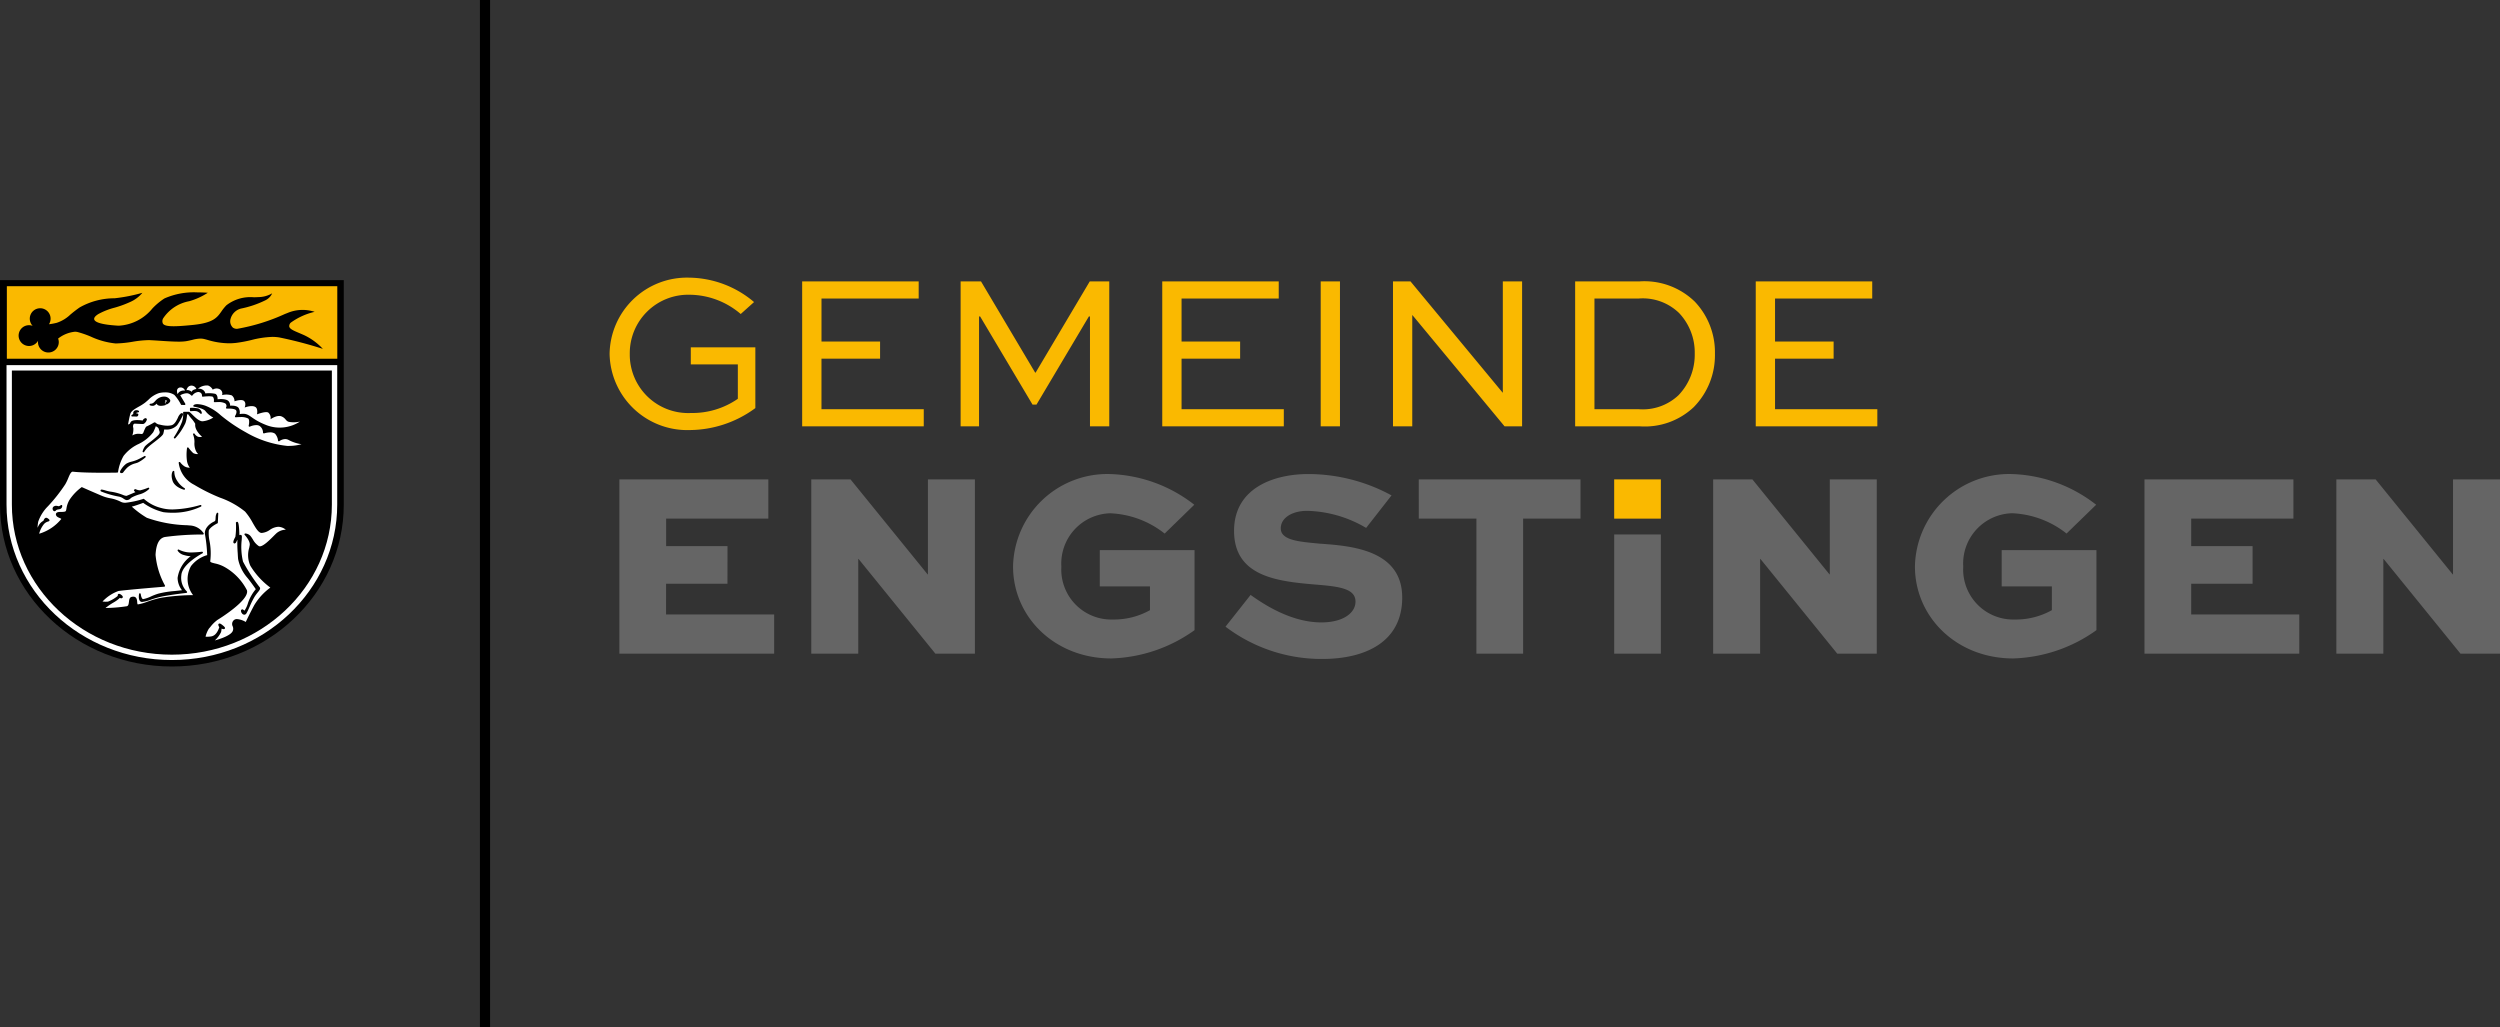
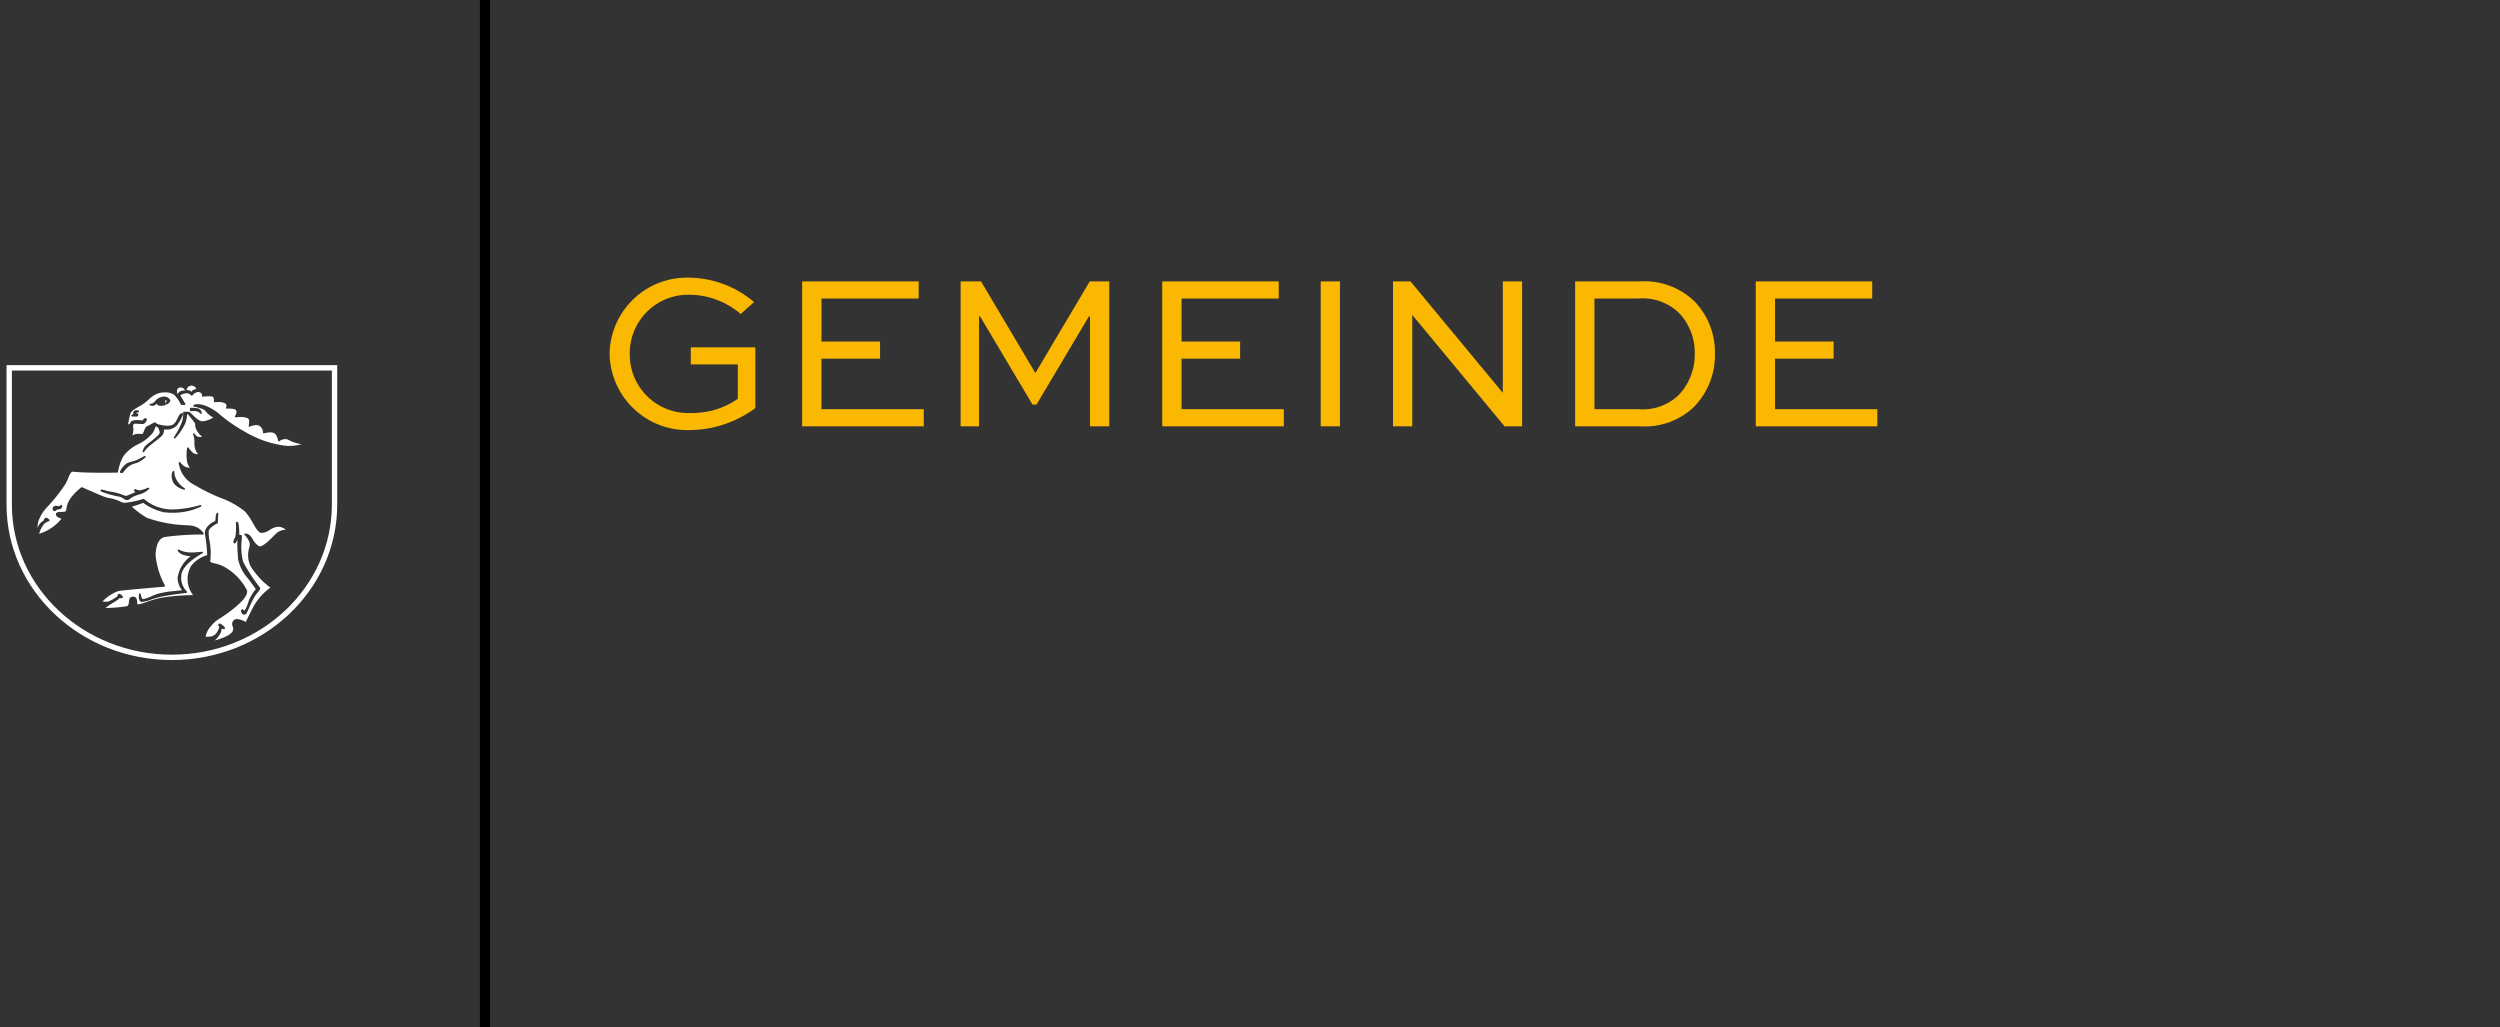
<svg xmlns="http://www.w3.org/2000/svg" width="246.448" height="101.258" viewBox="0 0 246.448 101.258">
  <rect x="0" y="0" width="246.448" height="101.258" fill="#333333" stroke="none" />
  <g id="Engstingen_Logo" data-name="Engstingen Logo" transform="translate(0 0)">
-     <path id="Pfad_11" data-name="Pfad 11" d="M183.414-66.213h-4.6v3.868h4.6Z" transform="translate(-19.689 113.471)" fill="#fab900" />
    <g id="Gruppe_11" data-name="Gruppe 11" transform="translate(180.757 33.67)">
      <path id="Pfad_12" data-name="Pfad 12" d="M0,0H-5.775V-4.243H3.806V-5.927H-7.677V8.355H4.309V6.671H-5.775V1.685H0ZM-23.577,6.671V-4.243H-19.2A5.137,5.137,0,0,1-15.223-2.8a5.662,5.662,0,0,1,1.531,4,5.75,5.75,0,0,1-1.6,4.09A5.122,5.122,0,0,1-19.2,6.671Zm4.439,1.684A7.029,7.029,0,0,0-13.8,6.474,7.29,7.29,0,0,0-11.7,1.2a7.242,7.242,0,0,0-1.991-5.14,7.13,7.13,0,0,0-5.446-1.99H-25.48V8.355ZM-32.61-5.927V5.031h-.022L-41.709-5.927h-1.728V8.355h1.9V-2.6h.022l9.077,10.957h1.728V-5.927Zm-16.054,0h-1.9V8.355h1.9ZM-58.506,0H-64.28V-4.243h9.58V-5.927H-66.183V8.355H-54.2V6.671H-64.28V1.685h5.774Zm-12.9,8.355V-5.927h-1.925l-5.336,8.989h-.044l-5.337-8.989h-2.012V8.355h1.816V-2.471h.109l5.162,8.683h.394l5.161-8.683h.11V8.355ZM-94,0h-5.774V-4.243h9.58V-5.927H-101.68V8.355h11.986V6.671H-99.777V1.685H-94Zm-12.423-3.893A10.058,10.058,0,0,0-112.835-6.3a7.631,7.631,0,0,0-7.829,7.5,7.658,7.658,0,0,0,7.917,7.524,11,11,0,0,0,6.452-2.165V.569h-6.364V2.253h4.637v3.39a7.859,7.859,0,0,1-4.615,1.4,5.76,5.76,0,0,1-6.037-5.818,5.761,5.761,0,0,1,5.862-5.84,7.831,7.831,0,0,1,5.074,1.9Z" fill="#fab900" />
    </g>
-     <path id="Pfad_13" data-name="Pfad 13" d="M0,0V9.367H-.027L-7.63,0H-11.5V17.181h4.631V7.84h.026L.737,17.181H4.631V0ZM-19.76,6.578h-6.052V3.868h10.078V0H-30.416V17.181h15.261V13.314H-25.812V10.288h6.052ZM-35.179,2.5A14.186,14.186,0,0,0-43.493-.526a9.294,9.294,0,0,0-9.551,9.1c0,5.026,4.131,9.078,9.683,9.078a14.809,14.809,0,0,0,8.209-2.789V6.973h-9.341v3.578h4.947v2.342a7.262,7.262,0,0,1-3.658.921A4.931,4.931,0,0,1-48.282,8.6a4.96,4.96,0,0,1,4.816-5.262,9.25,9.25,0,0,1,5.367,2ZM-61.438,0V9.367h-.026L-69.067,0h-3.868V17.181h4.63V7.84h.027l7.577,9.341h3.894V0ZM-78.092,5.432h-4.6V17.181h4.6Zm-23.864-1.564h5.682V17.181h4.605V3.868h5.657V0h-15.944Zm-2.685-2.289A17.2,17.2,0,0,0-112.85-.526c-3.342,0-7.314,1.341-7.314,5.6,0,4.6,4.446,5,8.287,5.315,2.21.184,3.684.421,3.684,1.658,0,1.131-1.236,2.052-3.368,2.052-3.052,0-5.788-1.868-6.973-2.71l-2.473,3.131a15.65,15.65,0,0,0,9.525,3.183c4.316,0,7.894-1.709,7.894-6.051,0-4.683-4.973-5.1-8.13-5.315-1.869-.184-3.842-.29-3.842-1.5,0-1.105,1.211-1.736,2.6-1.736a11.929,11.929,0,0,1,5.815,1.684Zm-19.444.92A14.191,14.191,0,0,0-132.4-.526a9.3,9.3,0,0,0-9.551,9.1c0,5.026,4.13,9.078,9.682,9.078a14.812,14.812,0,0,0,8.21-2.789V6.973H-133.4v3.578h4.946v2.342a7.259,7.259,0,0,1-3.657.921,4.93,4.93,0,0,1-5.078-5.21,4.96,4.96,0,0,1,4.815-5.262,9.248,9.248,0,0,1,5.367,2ZM-150.343,0V9.367h-.027L-157.974,0h-3.868V17.181h4.631V7.84h.026l7.578,9.341h3.894V0ZM-170.1,6.578h-6.051V3.868h10.077V0H-180.76V17.181H-165.5V13.314h-10.656V10.288h6.051Z" transform="translate(241.817 47.257)" fill="#656565" />
    <g id="Gruppe_13" data-name="Gruppe 13" transform="translate(33.888 49.758)">
-       <path id="Pfad_14" data-name="Pfad 14" d="M0,0C0,8.806-7.586,15.945-16.944,15.945S-33.888,8.806-33.888,0V-22.143H0V0Z" />
-     </g>
-     <path id="Differenzmenge_2" data-name="Differenzmenge 2" d="M32.575,7.151H0V0H32.575V7.15ZM3.077,5.373h0l0,.021a.971.971,0,0,0-.009.118,1.026,1.026,0,1,0,2.052,0,1,1,0,0,0-.066-.347A3.19,3.19,0,0,1,6.71,4.491a1.2,1.2,0,0,1,.257.027,9.771,9.771,0,0,1,1.3.45,7.57,7.57,0,0,0,2.463.679A11.249,11.249,0,0,0,12.4,5.479a10.426,10.426,0,0,1,1.543-.159c.075,0,.149,0,.22.005.28.014.592.034.923.056.644.043,1.31.087,1.853.087a4.9,4.9,0,0,0,.664-.035c.245-.035.458-.086.664-.136a3.462,3.462,0,0,1,.809-.13,1.668,1.668,0,0,1,.409.05c.094.023.2.052.306.082a7.546,7.546,0,0,0,2.1.332,6.392,6.392,0,0,0,.707-.04,13.391,13.391,0,0,0,1.5-.28A9.354,9.354,0,0,1,26.165,5a4.379,4.379,0,0,1,.686.052,40.171,40.171,0,0,1,4.3,1.128,6.044,6.044,0,0,0-1.827-1.343c-.177-.08-.349-.153-.5-.217-.537-.227-.924-.39-.983-.629a.461.461,0,0,1,.142-.39A6.477,6.477,0,0,1,30.343,2.53,3.824,3.824,0,0,0,27.77,2.6l-.3.12-.01,0A19.2,19.2,0,0,1,22.727,4.2a.663.663,0,0,1-.443-.115.857.857,0,0,1-.225-.879,1.423,1.423,0,0,1,1.029-1,9.809,9.809,0,0,0,2.366-.8,1.393,1.393,0,0,0,.7-.7l0,0a2.76,2.76,0,0,1-1.341.371c-.14.009-.292.013-.452.018a3.854,3.854,0,0,0-2.718.789,4.388,4.388,0,0,0-.493.611c-.425.6-.792,1.12-2.785,1.324-.9.091-1.49.131-1.928.131-.605,0-.929-.079-1.049-.257a.549.549,0,0,1,.021-.52,3.926,3.926,0,0,1,2.562-1.689A6.691,6.691,0,0,0,19.811.649c-.006,0-.425-.037-1.028-.037a7.188,7.188,0,0,0-3.253.6,6.529,6.529,0,0,0-1.179.981,4.6,4.6,0,0,1-3.268,1.7c-.086,0-.174,0-.262-.009-1.385-.093-2.127-.3-2.207-.606-.04-.156.093-.333.4-.527a6.949,6.949,0,0,1,1.612-.633,10.253,10.253,0,0,0,1.506-.549A3.236,3.236,0,0,0,13.363.65a.13.13,0,0,1-.026.009,16.254,16.254,0,0,1-2.662.528l-.064.006a6.975,6.975,0,0,0-3.429.9c-.366.251-.657.49-.913.7a3.525,3.525,0,0,1-1.343.816,6.127,6.127,0,0,1-.774.144,1.026,1.026,0,1,0-1.606.159,1.025,1.025,0,1,0,.532,1.464Z" transform="translate(0.675 28.211)" fill="#fab900" />
+       </g>
    <path id="Differenzmenge_1" data-name="Differenzmenge 1" d="M16.3,29.069C7.313,29.069,0,22.2,0,13.752V0H32.6V13.752C32.6,22.2,25.29,29.069,16.3,29.069ZM.528.528V13.752C.528,21.907,7.6,28.541,16.3,28.541s15.772-6.634,15.772-14.789V.528Z" transform="translate(0.643 35.996)" fill="#fff" />
    <g id="Gruppe_19" data-name="Gruppe 19" transform="translate(16.334 39.807)">
      <path id="Pfad_21" data-name="Pfad 21" d="M0,0A.471.471,0,0,0-.1-.082a.24.24,0,0,0,.054-.08A.281.281,0,0,0-.036-.373a.289.289,0,0,1,.12.029S.1-.233.1-.233a.386.386,0,0,0-.118.12A.158.158,0,0,0,0,0L0,0M-.177-.71a1,1,0,0,0-.28.042,1.221,1.221,0,0,0-.574.392A1.952,1.952,0,0,1-1.2-.108a.482.482,0,0,1-.3.1.089.089,0,0,0-.086.066.08.08,0,0,0,.042.093A.692.692,0,0,0-1.3.2.418.418,0,0,0-1.161.181a.726.726,0,0,0,.266-.2A.34.34,0,0,0-.682.17.671.671,0,0,0-.47.2,1.707,1.707,0,0,0-.038.133.081.081,0,0,0,.017.077a.086.086,0,0,0,0-.057.136.136,0,0,0,.01.014A.082.082,0,0,0,.086.063.078.078,0,0,0,.123.054C.166.032.539-.162.433-.389A.664.664,0,0,0-.177-.71M2.8.711a1.038,1.038,0,0,1,.271.028.937.937,0,0,1,.349.225.086.086,0,0,0,.06.025.082.082,0,0,0,.08-.1A.549.549,0,0,0,3.2.456,3.793,3.793,0,0,0,2.473.391a.082.082,0,0,0-.082.083V.647a.085.085,0,0,0,.027.062A.079.079,0,0,0,2.473.73h.01A2.642,2.642,0,0,1,2.8.711m-6.1.538c.02,0,.3,0,.41.012a.378.378,0,0,0,.138-.048A.253.253,0,0,0-2.7,1.035.084.084,0,0,0-2.779.96.253.253,0,0,1-2.913.921C-2.9.892-2.8.851-2.7.84A.08.08,0,0,0-2.628.778.08.08,0,0,0-2.663.69.409.409,0,0,0-2.878.628a.377.377,0,0,0-.179.045A.276.276,0,0,0-3.188,1l-.158.1a.084.084,0,0,0-.035.093.083.083,0,0,0,.079.059ZM-2.053,5.14a.085.085,0,0,0-.04.01s-.407.228-.686.355a3.738,3.738,0,0,1-.56.19,2.007,2.007,0,0,0-.552.213,2.193,2.193,0,0,0-.6.728.273.273,0,0,0,0,.142.219.219,0,0,0,.115.056.477.477,0,0,0,.164-.04A4.028,4.028,0,0,1-3.8,6.3a1.877,1.877,0,0,1,.83-.435c.084-.025.161-.05.229-.077A3.422,3.422,0,0,0-2,5.284a.083.083,0,0,0,.013-.11.083.083,0,0,0-.068-.034M.768,6.612a.079.079,0,0,0-.064.03c-.01.012-.236.3-.028.943s1.085.874,1.122.884l.021,0A.081.081,0,0,0,1.9,8.419a.082.082,0,0,0-.039-.1,2.24,2.24,0,0,1-.735-.738A1.616,1.616,0,0,1,.85,6.7.083.083,0,0,0,.8,6.617a.135.135,0,0,0-.029-.005M-6.324,8.456a.121.121,0,0,0-.1.061.14.14,0,0,0,.039.117A8.648,8.648,0,0,0-4.6,9.15a1.166,1.166,0,0,1,.442.2,1.3,1.3,0,0,0,.26.141l.053,0a.5.5,0,0,0,.366-.153,1.236,1.236,0,0,1,.133-.106A3.961,3.961,0,0,1-2.483,8.9a2.262,2.262,0,0,0,.834-.489.083.083,0,0,0,.014-.106.083.083,0,0,0-.07-.038.081.081,0,0,0-.031.006,4.849,4.849,0,0,1-.772.255h-.015a1,1,0,0,1-.37-.08.464.464,0,0,0-.145-.041c-.015.021-.1.1-.095.126a.406.406,0,0,0,.152.172c-.245.105-.734.315-.88.369h-.018a.964.964,0,0,1-.314-.084,5.18,5.18,0,0,0-1.3-.34,3.953,3.953,0,0,1-.45-.11,2.067,2.067,0,0,0-.385-.087m-4.475,1.6a.44.44,0,0,0-.206.054.257.257,0,0,0-.131.3.218.218,0,0,0,.189.185.269.269,0,0,0,.122-.068c.057-.078.149-.1.292-.121l.1-.019a.326.326,0,0,0,.238-.328.082.082,0,0,0-.045-.074.077.077,0,0,0-.037-.008.1.1,0,0,0-.049.015.714.714,0,0,1-.217.11,1.347,1.347,0,0,0-.26-.047m8.265,8.626a.082.082,0,0,0-.081.067c-.011.055-.1.549.129.734a.265.265,0,0,0,.177.052,3.363,3.363,0,0,0,.838-.217A8.991,8.991,0,0,1-.378,19c1.047-.206,2.4-.356,2.415-.357a.085.085,0,0,0,.072-.059.091.091,0,0,0-.03-.09,1.883,1.883,0,0,1-.537-1.586c.06-1.114,2.064-2.159,2.084-2.17a.082.082,0,0,0,.04-.1.084.084,0,0,0-.078-.057H3.575a10.034,10.034,0,0,1-1.09.075h0A2.592,2.592,0,0,1,1.3,14.375a.078.078,0,0,0-.1.012.083.083,0,0,0-.017.1,1.043,1.043,0,0,0,.629.424,2.457,2.457,0,0,0,.652.115,3.22,3.22,0,0,0-1.29,2.138,2.016,2.016,0,0,0,.433,1.214l-.726.079a9.45,9.45,0,0,0-1.636.265,6.008,6.008,0,0,0-.659.252,3.4,3.4,0,0,1-.827.284c-.145-.072-.205-.368-.217-.5a.08.08,0,0,0-.077-.074ZM7.544,20.255c-.036,0-.108.069-.118.1a.375.375,0,0,0,.086.292.306.306,0,0,0,.235.144.262.262,0,0,0,.227-.163c.1-.17.2-.4.307-.643a8.716,8.716,0,0,1,.47-.948,4.093,4.093,0,0,1,.326-.447c.172-.214.3-.369.188-.511a16.8,16.8,0,0,1-1.643-2.524,6.2,6.2,0,0,1-.13-2.122c.02-.3.026-.4,0-.449a.2.2,0,0,0-.114-.066.274.274,0,0,0-.115.033c-.029-1.318-.146-1.318-.233-1.318a.207.207,0,0,0-.11.072,6.984,6.984,0,0,1-.051,1.412c-.244.43-.2.538-.192.573a.186.186,0,0,0,.075.077h.014c.132,0,.178-.107.226-.219a.659.659,0,0,1,.077-.142A11.7,11.7,0,0,0,7.1,14.727c.014.266.029.491.039.581a4.029,4.029,0,0,0,.909,1.838c.3.354.8,1.078.833,1.128h0a4.241,4.241,0,0,0-.709,1.2l-.053.146a2.742,2.742,0,0,1-.347.768.586.586,0,0,1-.094-.068.578.578,0,0,0-.132-.065M4.837,23.33A2.662,2.662,0,0,0,5.46,22.5a2.671,2.671,0,0,0,.051-.336.808.808,0,0,0,.217.05.163.163,0,0,0,.116-.071c.026-.08-.038-.163-.266-.342-.165-.128-.23-.144-.273-.144a.145.145,0,0,0-.1.053c-.013.024-.053.095.08.32-.021,0-.205.811-.8.9a2.461,2.461,0,0,1-.387.032c-.068,0-.126,0-.169-.007a2.626,2.626,0,0,1,.33-.792L4.4,22a3.48,3.48,0,0,1,.708-.7c.033-.018,3.2-1.948,2.9-2.923a5.5,5.5,0,0,0-2.26-2.32,3.321,3.321,0,0,0-.9-.322c-.342-.084-.479-.129-.454-.238a6.363,6.363,0,0,0-.077-2,3.577,3.577,0,0,1-.069-1.007c.1-.3.675-.626.889-.727l.046-.945a.083.083,0,0,0-.064-.081H5.105a.082.082,0,0,0-.075.044,1.065,1.065,0,0,0-.1.31l-.013.189c-.008.2-.01.267-.157.333-.414.186-.993.68-.885,1.272a14.272,14.272,0,0,1,.215,2.034s-.005,0-.012,0A3.1,3.1,0,0,0,2.5,15.992a2.585,2.585,0,0,0,.2,2.867,21.1,21.1,0,0,0-3.176.265,10.668,10.668,0,0,0-1.372.4,4.589,4.589,0,0,1-.9.252c-.046-.033-.052-.12-.059-.2-.016-.227-.041-.565-.385-.565a.664.664,0,0,0-.178.027c-.2.054-.228.278-.251.475-.028.234-.057.392-.2.44a15.067,15.067,0,0,1-2.112.176,6.059,6.059,0,0,1,.8-.548,3.124,3.124,0,0,0,.615-.449.376.376,0,0,0,.154.045.2.2,0,0,0,.133-.094c.024-.087-.044-.183-.2-.286a.34.34,0,0,0-.173-.068.169.169,0,0,0-.1.053.2.2,0,0,0-.018.152,3.48,3.48,0,0,1-.964.566c-.071.007-.142.009-.211.009a3.055,3.055,0,0,1-.332-.018A4.034,4.034,0,0,1-4.64,18.448c1.074-.138,4.467-.416,4.5-.418a.091.091,0,0,0,.066-.044.083.083,0,0,0,0-.078A7.655,7.655,0,0,1-1,14.89c.058-1.071.361-1.648.925-1.761a27.229,27.229,0,0,1,3.745-.243.08.08,0,0,0,.07-.04.085.085,0,0,0,0-.082,1.723,1.723,0,0,0-1.339-.77l-.283-.024a12.872,12.872,0,0,1-3.977-.734,8.964,8.964,0,0,1-1.482-1.1c.111-.028.281-.076.512-.156.44-.147.609-.216.609-.216a5.7,5.7,0,0,0,2,.92,6.926,6.926,0,0,0,.889.055,6.369,6.369,0,0,0,2.809-.607.083.083,0,0,0,.037-.106.082.082,0,0,0-.076-.05.069.069,0,0,0-.025,0A10.5,10.5,0,0,1,.7,10.413a4.1,4.1,0,0,1-1.2-.157,3.985,3.985,0,0,1-1.658-.894h-.006a9,9,0,0,1-1.8.393.949.949,0,0,1-.44-.084,3.694,3.694,0,0,0-1.08-.363,3.864,3.864,0,0,1-.791-.23c-1.034-.437-2-.869-2-.869A4.884,4.884,0,0,0-9.454,9.424a2.285,2.285,0,0,0-.329.9c-.037.217-.053.281-.178.308a1.8,1.8,0,0,1-.335.027c-.22,0-.41.008-.492.12a.208.208,0,0,0-.022.189c.049.158.215.229.35.286.063.028.158.068.167.1a4.444,4.444,0,0,1-2.181,1.454A2.5,2.5,0,0,1-12,11.856a.807.807,0,0,1,.4-.248c.07-.021.137-.042.146-.114s-.061-.13-.212-.228a.459.459,0,0,0-.107-.034c-.171,0-.259.24-.278.3h0a1.122,1.122,0,0,0-.434.4,2.309,2.309,0,0,0-.148.29,3.673,3.673,0,0,1,.07-.612,3.987,3.987,0,0,1,.957-1.512A16.194,16.194,0,0,0-9.9,7.934,4.825,4.825,0,0,0-9.6,7.306c.139-.331.261-.616.442-.616.748.087,2.027.105,2.974.105.794,0,1.409-.012,1.409-.012a.083.083,0,0,0,.079-.069,4.572,4.572,0,0,1,.542-1.576A4.08,4.08,0,0,1-3.035,4.15l.224-.124A4.026,4.026,0,0,0-1.228,2.8a4.832,4.832,0,0,0,.249-.59c.14.066.282.168.3.282a1.13,1.13,0,0,0,.049.161c.054.146.089.242-.162.494a8.853,8.853,0,0,1-.775.644,4.047,4.047,0,0,0-.466.387,1.589,1.589,0,0,0-.24.5.082.082,0,0,0,.05.1.079.079,0,0,0,.03,0,.083.083,0,0,0,.074-.044,2.26,2.26,0,0,1,.453-.522c.13-.121.333-.277.545-.44.5-.387.836-.654.887-.833a2.8,2.8,0,0,0,.082-.405q.051,0,.126,0A1.415,1.415,0,0,0,1.12,2.117a5.308,5.308,0,0,0,.465-.781c.161-.275.121-.344.107-.369A.132.132,0,0,0,1.6.915a.248.248,0,0,0-.139.06,1.089,1.089,0,0,0-.261.4c-.146.3-.328.673-.65.744a1.736,1.736,0,0,1-.38.04A2.905,2.905,0,0,1-.506,2.07c-.067-.015-.122-.028-.162-.033a.664.664,0,0,1-.3-.151.355.355,0,0,0-.1-.06.265.265,0,0,0-.138.05c-.244.154-.73.385-.731.386a3.136,3.136,0,0,0-.244.527c-.056.157-.127.188-.224.188a2.508,2.508,0,0,0-.286-.023,1.135,1.135,0,0,0-.6.169,1.834,1.834,0,0,0,.1-.742.45.45,0,0,1,.022-.364.148.148,0,0,1,.129-.057c.1,0,.227.007.358.014s.264.015.362.015a.49.49,0,0,0,.168-.018.681.681,0,0,0,.3-.452.176.176,0,0,0-.118-.106.34.34,0,0,0-.142.046.4.4,0,0,0-.159.19,3.694,3.694,0,0,0-.542-.044c-.383,0-.6.082-.668.25a.246.246,0,0,1-.232.174c.024-.068.109-.643.232-1.052.081-.271.465-.49.835-.7a4.885,4.885,0,0,0,.613-.39C-1.92-.209-1.81-.3-1.7-.4A2.605,2.605,0,0,1-.644-1.061a2.693,2.693,0,0,1,.576-.066A1.622,1.622,0,0,1,.851-.88,4.223,4.223,0,0,1,1.52.106l.348.013A.083.083,0,0,0,1.932.074a.087.087,0,0,0,0-.08l-.5-.835h0a1.486,1.486,0,0,1,.616-.2.966.966,0,0,1,.128.008.751.751,0,0,1,.341.207A.085.085,0,0,0,2.575-.8h.006a.082.082,0,0,0,.06-.035.82.82,0,0,1,.577-.332c.391.046.361.359.359.374A.081.081,0,0,0,3.6-.724.08.08,0,0,0,3.66-.7h.011a5.235,5.235,0,0,1,.6-.042c.313,0,.38.051.39.061a.568.568,0,0,1,.086.427.08.08,0,0,0,.022.07.086.086,0,0,0,.059.026h.009s.139-.012.318-.012a1.429,1.429,0,0,1,.7.122.3.3,0,0,1,.1.4.08.08,0,0,0,.005.083A.081.081,0,0,0,6.02.477h.006s.079-.006.192-.006c.385,0,.654.064.721.17.133.213-.1.557-.1.56a.084.084,0,0,0,0,.09.082.082,0,0,0,.07.04h.01a4.046,4.046,0,0,1,.45-.024,1.524,1.524,0,0,1,.754.138c.148.091.113.483.058.71a.081.081,0,0,0,.029.084.079.079,0,0,0,.053.018A.088.088,0,0,0,8.3,2.249a1.661,1.661,0,0,1,.624-.15.62.62,0,0,1,.321.076.805.805,0,0,1,.348.657.083.083,0,0,0,.034.068.08.08,0,0,0,.049.016.1.1,0,0,0,.025,0,2.159,2.159,0,0,1,.591-.1.792.792,0,0,1,.484.129,1.221,1.221,0,0,1,.3.684.079.079,0,0,0,.05.066.081.081,0,0,0,.031,0,.074.074,0,0,0,.051-.018,1.055,1.055,0,0,1,.572-.2.684.684,0,0,1,.342.091,3.857,3.857,0,0,0,1.268.413,4.529,4.529,0,0,1-1.217.169l-.192,0A10.154,10.154,0,0,1,7.912,2.816,15.989,15.989,0,0,1,5.43,1.134,4.825,4.825,0,0,0,3.919.191a2.732,2.732,0,0,0-.8-.158c-.284,0-.367.1-.381.123a.085.085,0,0,0-.009.08.088.088,0,0,0,.064.048c.256.039.958.194,1.127.436a2.3,2.3,0,0,0,.772.633,2.38,2.38,0,0,1-1.061.371h0c-.338,0-.734-.395-1-.655-.2-.2-.287-.282-.37-.282H1.8a.08.08,0,0,0-.062.028.088.088,0,0,0-.021.066,2.412,2.412,0,0,1-.107.894,8.071,8.071,0,0,1-.794,1.51A.082.082,0,0,0,.839,3.4a.092.092,0,0,0,.051.017.08.08,0,0,0,.062-.028,5.957,5.957,0,0,0,.994-1.49,3.288,3.288,0,0,0,.163-.852l.1-.02a4.581,4.581,0,0,0,.32.417,2.887,2.887,0,0,1,.385.533c-.078.538.433,1.062.673,1.276a.965.965,0,0,1-.193.021.814.814,0,0,1-.2-.025.754.754,0,0,1-.345-.293.085.085,0,0,0-.071-.039.1.1,0,0,0-.037.008.085.085,0,0,0-.041.1,2.022,2.022,0,0,1,.136.747,1.747,1.747,0,0,0,.128.831,1.034,1.034,0,0,0,.24.352.9.9,0,0,1-.494-.1,3.809,3.809,0,0,1-.453-.514A.084.084,0,0,0,2.185,4.3a.062.062,0,0,0-.02,0,.081.081,0,0,0-.062.068,4.468,4.468,0,0,0,0,1.3,1.565,1.565,0,0,0,.276.633,1.054,1.054,0,0,1-.514-.127,1.731,1.731,0,0,1-.435-.406.081.081,0,0,0-.066-.033.078.078,0,0,0-.026,0,.082.082,0,0,0-.057.078A2.809,2.809,0,0,0,2.806,7.981,18.012,18.012,0,0,0,5.35,9.25a8.356,8.356,0,0,1,2.475,1.374,6.1,6.1,0,0,1,.756,1.113c.322.557.576.993.883.993a1.629,1.629,0,0,0,.8-.3,1.622,1.622,0,0,1,.826-.306.9.9,0,0,1,.17.015,1.28,1.28,0,0,1,.581.271,1.461,1.461,0,0,0-.919.348c-.077.072-.172.166-.278.272-.406.407-1.019,1.021-1.367,1.021a.207.207,0,0,1-.1-.026,1.818,1.818,0,0,1-.578-.644c-.063-.1-.124-.2-.193-.288a.729.729,0,0,0-.555-.309.086.086,0,0,0-.079.05.084.084,0,0,0,.012.09c.006,0,.556.583.5,1-.013.081-.032.173-.052.273a2.526,2.526,0,0,0,.115,1.769,7.58,7.58,0,0,0,1.969,2.152A5.92,5.92,0,0,0,8.729,19.85c-.424.793-.731,1.436-.836,1.657a2.033,2.033,0,0,0-.855-.285.444.444,0,0,0-.366.152.509.509,0,0,0-.069.559.578.578,0,0,1,0,.477c-.186.413-1.154.754-1.77.92" fill="#fff" />
    </g>
    <g id="Gruppe_20" data-name="Gruppe 20" transform="translate(29.563 41.56)">
-       <path id="Pfad_22" data-name="Pfad 22" d="M0,0A3.628,3.628,0,0,1-3.243.37c-1.8-.682-1.627-1.286-2.7-1.109a.792.792,0,0,0-.105-.614c-.207-.273-.83-.215-.83-.215a.628.628,0,0,0-.186-.477c-.3-.253-1.05-.155-1.05-.155s.038-.409-.224-.536a2.955,2.955,0,0,0-.983-.04A.532.532,0,0,0-9.525-3.1a.69.69,0,0,0-.525-.136,1.343,1.343,0,0,1,.992-.322.851.851,0,0,1,.468.41.68.68,0,0,1,.7-.036.475.475,0,0,1,.218.572,1.775,1.775,0,0,1,.955.028A.7.7,0,0,1-6.447-2s.7-.253.944-.03.058.643.058.643.746-.292,1.088-.029c.241.187.13.7.13.7s.88-.342,1.12-.166a.721.721,0,0,1,.214.653S-2.251-.7-1.8-.507s.391.494.788.546A2.841,2.841,0,0,0,0,0" fill="#fff" />
-     </g>
+       </g>
    <g id="Gruppe_21" data-name="Gruppe 21" transform="translate(17.509 38.857)">
      <path id="Pfad_23" data-name="Pfad 23" d="M0,0A.6.6,0,0,1,.309-.3a.8.8,0,0,1,.42-.052.464.464,0,0,0-.539-.3C-.229-.528,0,0,0,0" fill="#fff" />
    </g>
    <g id="Gruppe_22" data-name="Gruppe 22" transform="translate(19.357 38.346)">
      <path id="Pfad_24" data-name="Pfad 24" d="M0,0S-.448.069-.458.3c0,0-.03-.09-.244-.159a.415.415,0,0,0-.27-.02S-.9-.3-.516-.331A.514.514,0,0,1,0,0" fill="#fff" />
    </g>
    <path id="Pfad_26" data-name="Pfad 26" d="M67-12.213h1V-113.471H67Z" transform="translate(-19.689 113.471)" />
  </g>
</svg>